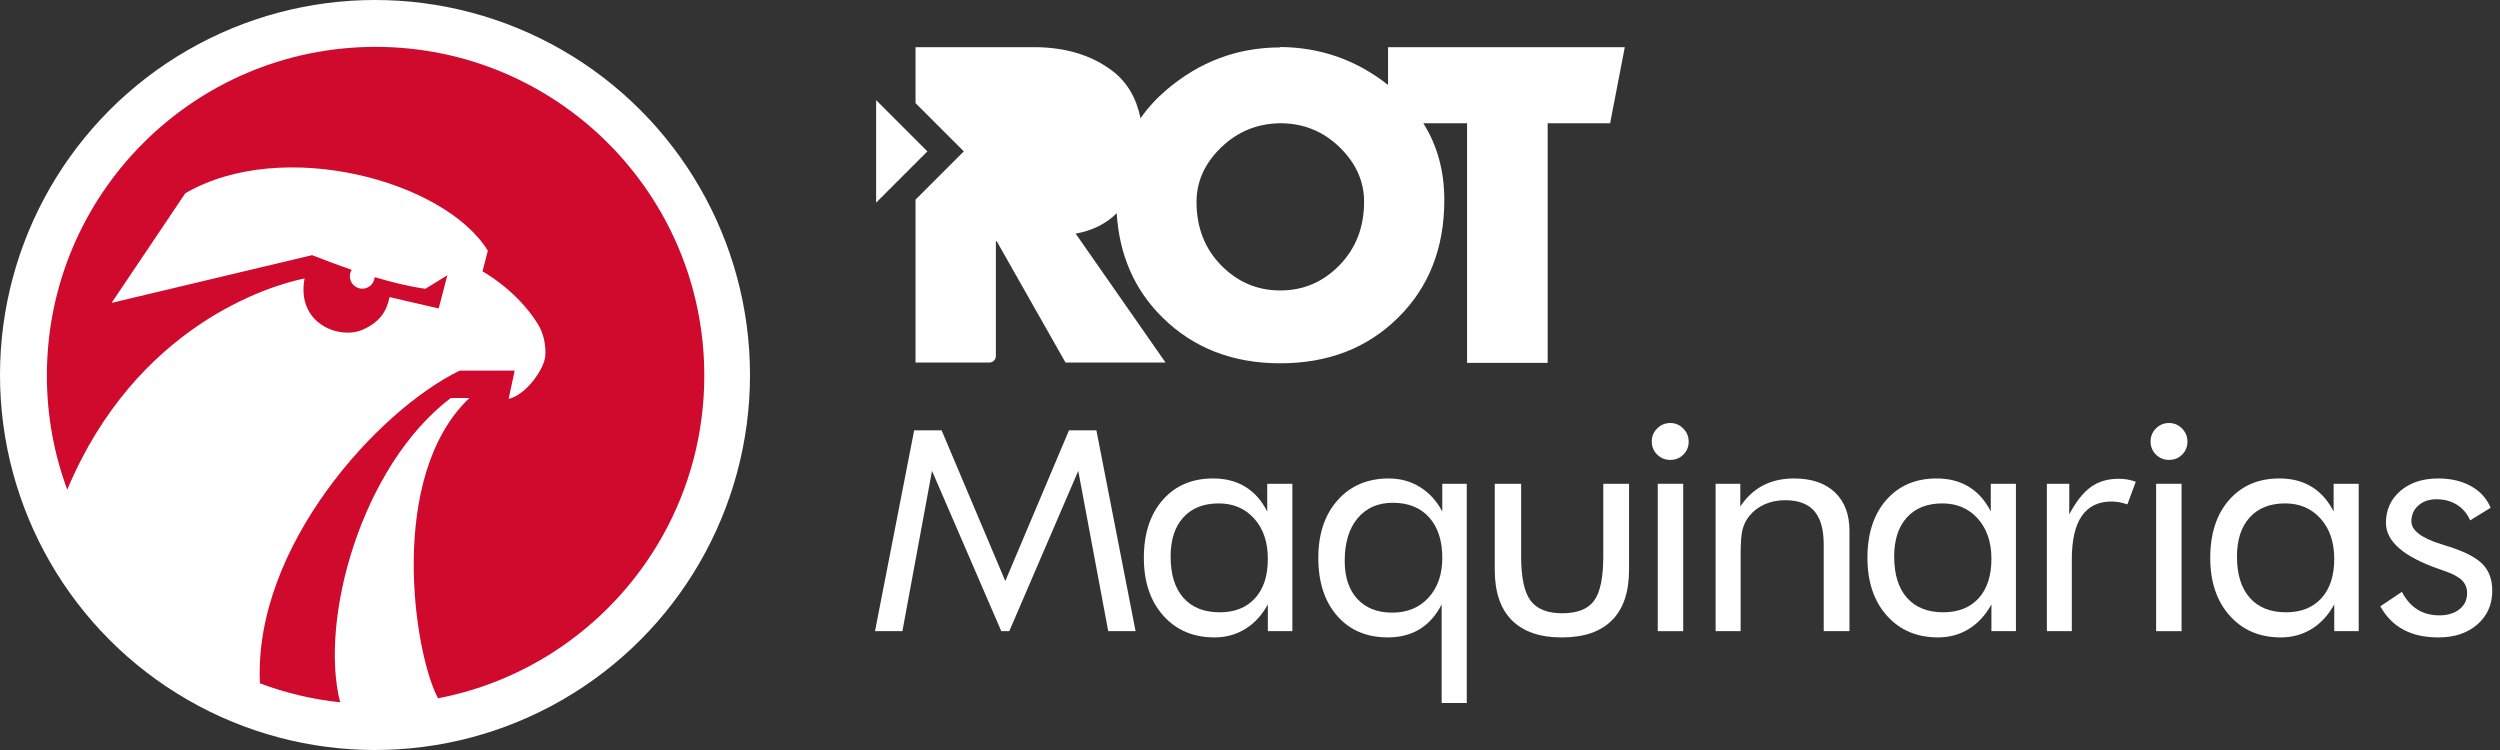
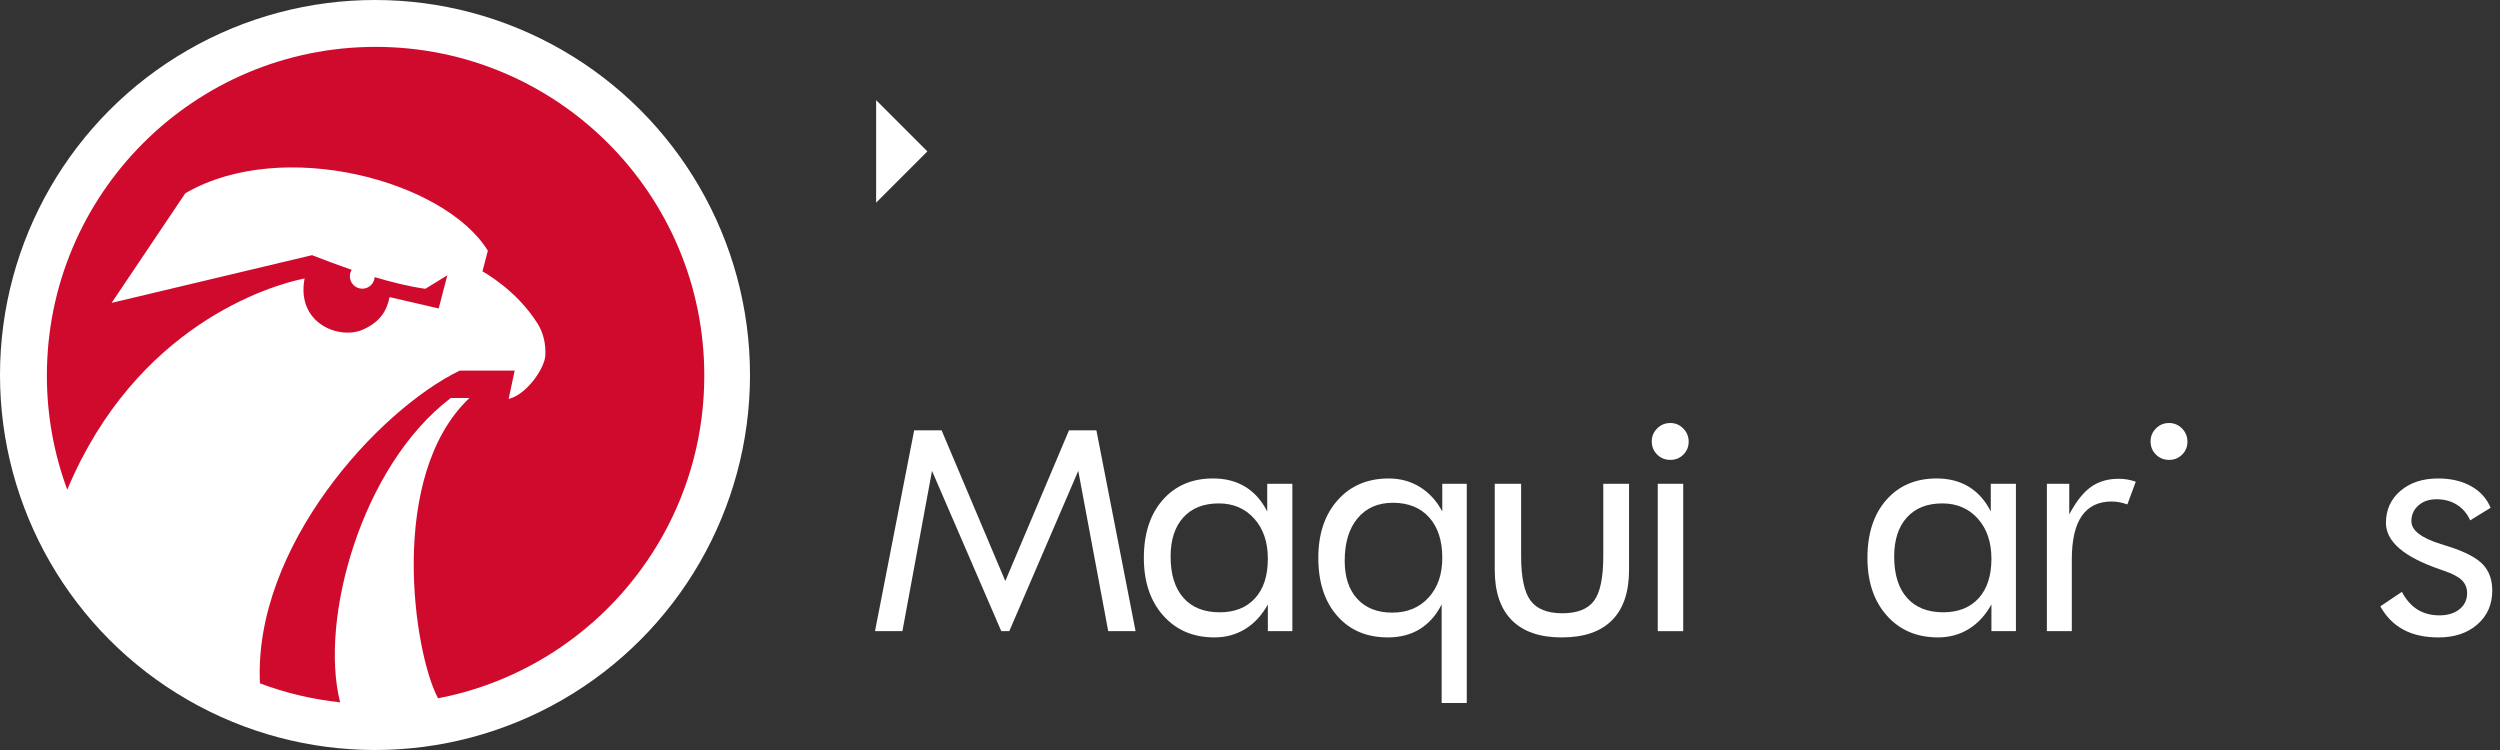
<svg xmlns="http://www.w3.org/2000/svg" width="160" height="48" viewBox="0 0 160 48" fill="none">
  <rect x="0" y="0" width="160" height="48" fill="#333333" stroke="none" />
  <circle cx="24" cy="24" r="24" fill="white" />
  <path d="M24.038 3C12.418 3 3 12.418 3 24.038C3 26.609 3.463 29.071 4.308 31.35C4.308 31.341 4.31 31.333 4.31 31.324C8.71 20.839 17.272 18.264 19.493 17.821C18.944 20.716 21.738 21.775 23.253 21.084C24.318 20.597 24.753 19.91 24.932 19.015L28.076 19.741L28.63 17.617L27.223 18.483C26.18 18.338 25.07 18.061 23.978 17.736C23.948 18.149 23.609 18.476 23.189 18.476C22.747 18.476 22.391 18.119 22.391 17.68C22.391 17.529 22.435 17.387 22.509 17.267C21.587 16.951 20.717 16.621 19.971 16.33L7.143 19.384L11.859 12.369C18.081 8.747 28.466 11.568 31.222 16.046L30.878 17.367C30.878 17.367 33.053 18.534 34.418 20.73C34.771 21.298 34.945 22.028 34.9 22.771C34.849 23.569 33.715 25.252 32.552 25.532L32.94 23.718H29.423C24.165 26.275 16.21 35.015 16.637 43.734C18.262 44.345 19.983 44.757 21.769 44.949C20.423 39.667 23.11 29.838 28.85 25.471H30.045C24.777 30.459 26.475 41.775 28.035 44.691C30.717 44.176 33.217 43.151 35.433 41.723C41.233 37.978 45.075 31.458 45.075 24.038C45.075 12.418 35.654 3 24.038 3Z" fill="#CF0A2C" />
  <path d="M82.711 30.962V40.394H81.142V38.683C80.765 39.369 80.284 39.893 79.697 40.254C79.109 40.615 78.451 40.794 77.721 40.794C76.369 40.794 75.277 40.329 74.448 39.398C73.62 38.467 73.207 37.236 73.207 35.704C73.207 34.149 73.61 32.915 74.413 31.998C75.218 31.08 76.293 30.621 77.639 30.621C78.43 30.621 79.115 30.798 79.697 31.153C80.276 31.506 80.746 32.033 81.102 32.734V30.962H82.711ZM81.142 35.765C81.142 34.699 80.854 33.842 80.272 33.193C79.693 32.545 78.934 32.218 78.001 32.218C77.032 32.218 76.275 32.518 75.732 33.115C75.189 33.714 74.919 34.548 74.919 35.621C74.919 36.761 75.191 37.641 75.737 38.259C76.283 38.877 77.059 39.187 78.061 39.187C79.023 39.187 79.779 38.886 80.324 38.285C80.873 37.684 81.142 36.844 81.142 35.765Z" fill="white" />
  <path d="M93.874 44.99H92.266V38.683C91.909 39.383 91.441 39.909 90.864 40.264C90.287 40.618 89.605 40.794 88.823 40.794C87.47 40.794 86.388 40.336 85.583 39.419C84.776 38.501 84.372 37.263 84.372 35.704C84.372 34.171 84.783 32.94 85.608 32.014C86.43 31.085 87.523 30.622 88.883 30.622C89.619 30.622 90.284 30.803 90.874 31.169C91.466 31.532 91.942 32.054 92.306 32.734V30.962H93.873V44.99H93.874ZM92.307 35.704C92.307 34.603 92.027 33.741 91.468 33.115C90.908 32.49 90.131 32.178 89.143 32.178C88.189 32.178 87.436 32.508 86.886 33.169C86.335 33.826 86.061 34.738 86.061 35.9C86.061 36.936 86.332 37.748 86.87 38.333C87.411 38.916 88.153 39.208 89.102 39.208C90.065 39.208 90.838 38.89 91.425 38.248C92.012 37.609 92.307 36.761 92.307 35.704Z" fill="white" />
  <path d="M97.352 30.962V35.6C97.352 36.953 97.554 37.9 97.955 38.439C98.359 38.98 99.037 39.249 99.992 39.249C100.946 39.249 101.623 38.982 102.018 38.45C102.412 37.918 102.61 36.968 102.61 35.6V30.962H104.259V36.467C104.259 37.889 103.896 38.966 103.166 39.698C102.437 40.43 101.368 40.795 99.95 40.795C98.55 40.795 97.486 40.427 96.754 39.692C96.026 38.957 95.664 37.882 95.664 36.467V30.962H97.352Z" fill="white" />
  <path d="M106.096 40.394V30.962H107.725V40.394H106.096Z" fill="white" />
-   <path d="M109.8 40.394V30.962H111.379V32.415C111.783 31.81 112.271 31.36 112.841 31.064C113.412 30.77 114.072 30.621 114.82 30.621C115.934 30.621 116.802 30.916 117.43 31.507C118.054 32.1 118.366 32.92 118.366 33.971V40.394H116.718V34.837C116.718 33.883 116.516 33.173 116.114 32.708C115.711 32.245 115.093 32.014 114.255 32.014C113.773 32.014 113.335 32.1 112.937 32.277C112.545 32.451 112.217 32.7 111.955 33.023C111.756 33.271 111.611 33.553 111.527 33.868C111.441 34.185 111.4 34.734 111.4 35.517V40.394H109.8Z" fill="white" />
  <path d="M129.019 30.962V40.394H127.451V38.683C127.073 39.369 126.59 39.893 126.004 40.254C125.418 40.615 124.76 40.794 124.032 40.794C122.677 40.794 121.586 40.329 120.757 39.398C119.93 38.467 119.516 37.236 119.516 35.704C119.516 34.149 119.918 32.915 120.721 31.998C121.528 31.08 122.602 30.621 123.948 30.621C124.738 30.621 125.423 30.798 126.004 31.153C126.585 31.506 127.055 32.033 127.41 32.734V30.962H129.019ZM127.451 35.765C127.451 34.699 127.16 33.842 126.582 33.193C126.002 32.545 125.242 32.218 124.309 32.218C123.339 32.218 122.583 32.518 122.041 33.115C121.499 33.714 121.227 34.548 121.227 35.621C121.227 36.761 121.499 37.641 122.046 38.259C122.593 38.877 123.367 39.187 124.37 39.187C125.332 39.187 126.084 38.886 126.635 38.285C127.177 37.684 127.451 36.844 127.451 35.765Z" fill="white" />
  <path d="M131 40.394V30.962H132.433V32.92C132.864 32.102 133.327 31.518 133.813 31.169C134.3 30.818 134.894 30.642 135.596 30.642C135.789 30.642 135.974 30.657 136.153 30.688C136.331 30.72 136.509 30.766 136.69 30.828L136.153 32.281C135.968 32.218 135.794 32.174 135.625 32.141C135.46 32.113 135.303 32.096 135.152 32.096C134.3 32.096 133.663 32.403 133.237 33.017C132.81 33.633 132.596 34.559 132.596 35.796V40.394H131Z" fill="white" />
-   <path d="M137.992 40.394V30.962H139.62V40.394H137.992Z" fill="white" />
-   <path d="M150.957 30.962V40.394H149.392V38.683C149.012 39.369 148.532 39.893 147.943 40.254C147.355 40.615 146.701 40.794 145.97 40.794C144.616 40.794 143.525 40.329 142.697 39.398C141.869 38.467 141.456 37.236 141.456 35.704C141.456 34.149 141.859 32.915 142.662 31.998C143.467 31.08 144.54 30.621 145.887 30.621C146.68 30.621 147.364 30.798 147.943 31.153C148.523 31.506 148.993 32.033 149.352 32.734V30.962H150.957ZM149.392 35.765C149.392 34.699 149.099 33.842 148.52 33.193C147.94 32.545 147.181 32.218 146.248 32.218C145.278 32.218 144.523 32.518 143.981 33.115C143.438 33.714 143.166 34.548 143.166 35.621C143.166 36.761 143.44 37.641 143.987 38.259C144.531 38.877 145.306 39.187 146.309 39.187C147.271 39.187 148.025 38.886 148.571 38.285C149.118 37.684 149.392 36.844 149.392 35.765Z" fill="white" />
  <path d="M152.341 38.805L153.721 37.878C153.984 38.38 154.314 38.757 154.71 39.005C155.111 39.258 155.581 39.383 156.123 39.383C156.651 39.383 157.08 39.252 157.405 38.992C157.733 38.731 157.895 38.388 157.895 37.961C157.895 37.631 157.784 37.357 157.562 37.136C157.337 36.916 156.955 36.714 156.413 36.528C156.356 36.508 156.267 36.477 156.145 36.435C153.848 35.645 152.7 34.656 152.7 33.467C152.7 32.628 153.011 31.945 153.628 31.415C154.246 30.886 155.052 30.622 156.04 30.622C156.859 30.622 157.558 30.785 158.144 31.112C158.73 31.437 159.148 31.899 159.401 32.497L158.092 33.302C157.899 32.869 157.614 32.536 157.241 32.303C156.866 32.068 156.431 31.952 155.938 31.952C155.463 31.952 155.077 32.084 154.778 32.349C154.477 32.613 154.329 32.951 154.329 33.363C154.329 33.941 154.955 34.424 156.205 34.818C156.44 34.892 156.624 34.952 156.762 34.993C157.786 35.323 158.499 35.698 158.9 36.121C159.305 36.544 159.504 37.102 159.504 37.797C159.504 38.69 159.185 39.413 158.55 39.965C157.914 40.519 157.088 40.795 156.061 40.795C155.182 40.795 154.432 40.63 153.821 40.3C153.204 39.97 152.713 39.473 152.341 38.805Z" fill="white" />
  <path d="M57.754 40.394L59.649 30.136L64.082 40.394H64.594L69.009 30.136L70.926 40.394H72.677L70.169 27.541H68.416L64.339 37.187L60.262 27.541H58.507L56 40.394H57.754Z" fill="white" />
  <path d="M105.714 28.249C105.714 27.927 105.829 27.648 106.061 27.419C106.29 27.188 106.57 27.073 106.9 27.073C107.222 27.073 107.498 27.189 107.728 27.424C107.961 27.658 108.075 27.94 108.075 28.269C108.075 28.592 107.963 28.867 107.735 29.095C107.508 29.321 107.231 29.433 106.9 29.433C106.57 29.433 106.29 29.321 106.061 29.095C105.829 28.868 105.714 28.586 105.714 28.249Z" fill="white" />
  <path d="M137.637 28.249C137.637 27.927 137.752 27.648 137.982 27.419C138.212 27.188 138.49 27.073 138.82 27.073C139.143 27.073 139.421 27.189 139.65 27.424C139.882 27.658 139.996 27.94 139.996 28.269C139.996 28.592 139.884 28.867 139.657 29.095C139.429 29.321 139.153 29.433 138.82 29.433C138.49 29.433 138.212 29.321 137.982 29.095C137.752 28.868 137.637 28.586 137.637 28.249Z" fill="white" />
  <path d="M56.072 6.409L59.352 9.689L56.072 12.969V6.409Z" fill="white" />
  <path d="M63.318 23.205C63.327 23.205 63.33 23.202 63.338 23.202H63.304C63.308 23.202 63.314 23.205 63.318 23.205Z" fill="white" />
-   <path d="M88.835 3.019V5.435C86.802 3.834 84.502 3.026 81.936 3.01V3.035C79.201 3.035 76.768 3.945 74.637 5.767C73.99 6.32 73.443 6.921 72.994 7.57C72.726 6.259 72.127 5.242 71.187 4.533C69.877 3.542 68.241 3.038 66.285 3.019H58.594V6.6L61.684 9.688L58.594 12.776V23.201H63.304H63.338C63.558 23.191 63.733 23.014 63.736 22.794V22.785V15.44H63.791L68.192 23.202H74.595L68.843 14.954C69.912 14.759 70.785 14.323 71.47 13.646C71.635 16.335 72.614 18.564 74.41 20.331C76.392 22.279 78.903 23.251 81.937 23.251C84.993 23.251 87.506 22.279 89.477 20.331C91.449 18.385 92.436 15.874 92.436 12.803C92.436 10.944 91.987 9.306 91.092 7.888H93.892V23.223H99.05V7.888H103.048L103.987 3.019H88.835ZM85.727 16.973C84.678 18.051 83.415 18.589 81.936 18.589C80.46 18.589 79.2 18.051 78.15 16.976C77.101 15.903 76.577 14.552 76.577 12.925C76.577 11.615 77.101 10.453 78.15 9.438C79.2 8.423 80.461 7.905 81.936 7.888C83.415 7.888 84.678 8.399 85.727 9.415C86.776 10.433 87.302 11.599 87.302 12.911C87.302 14.542 86.776 15.896 85.727 16.973Z" fill="white" />
</svg>